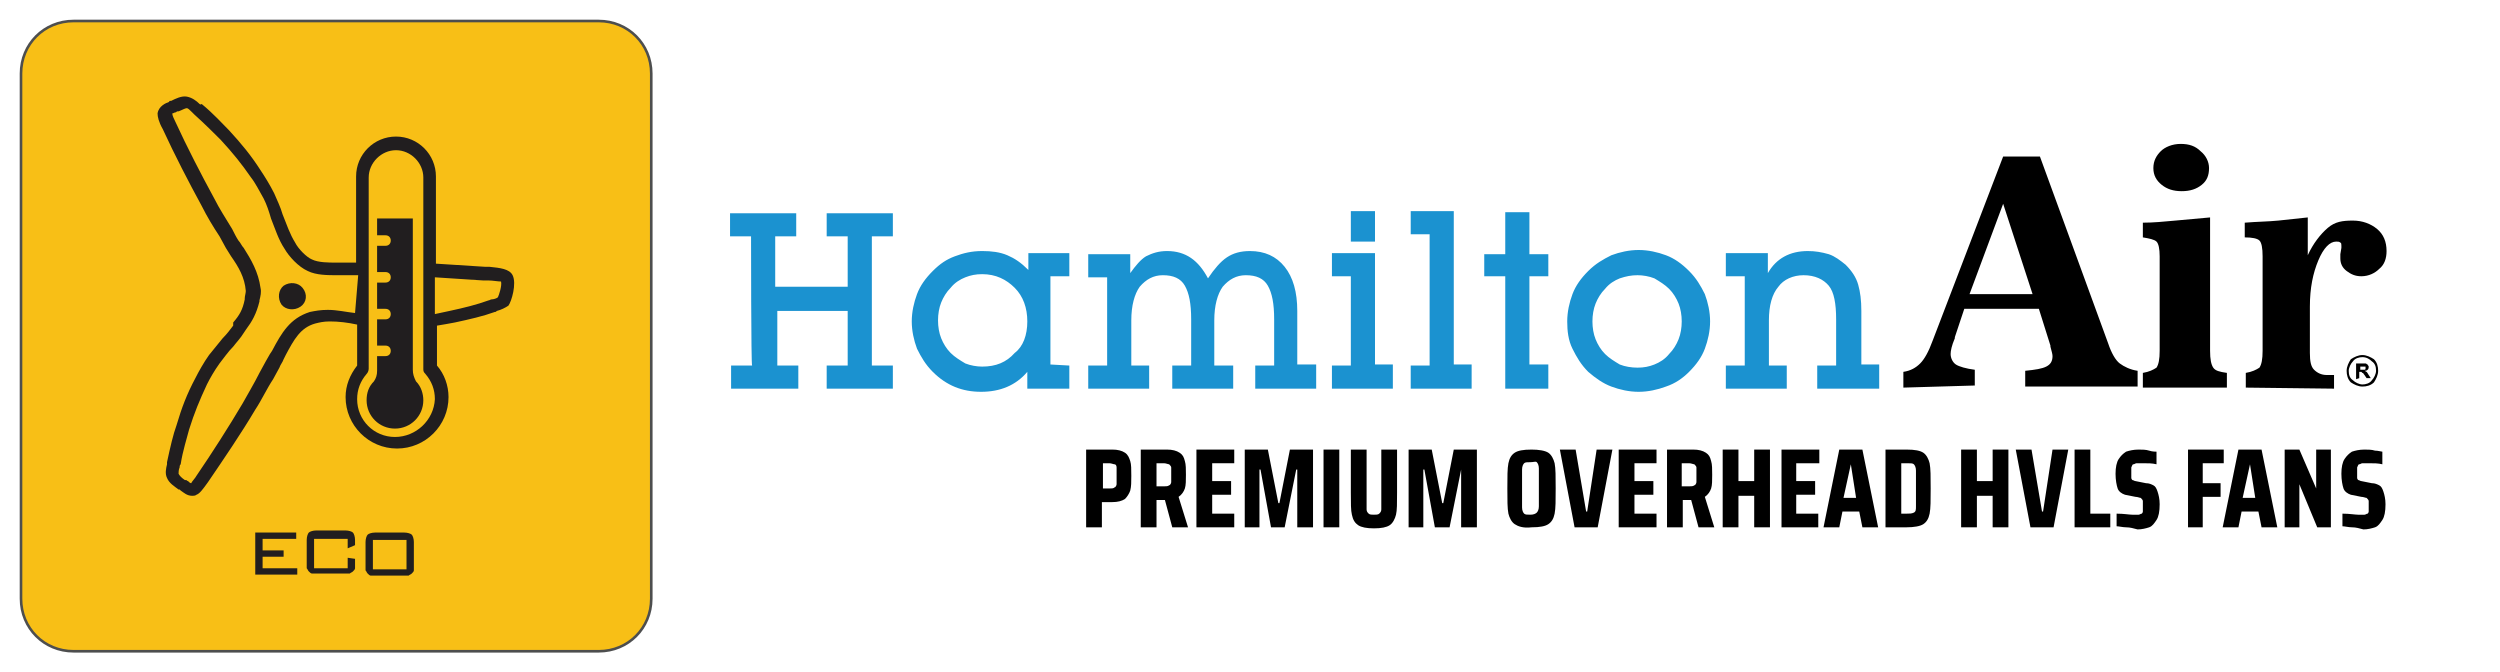
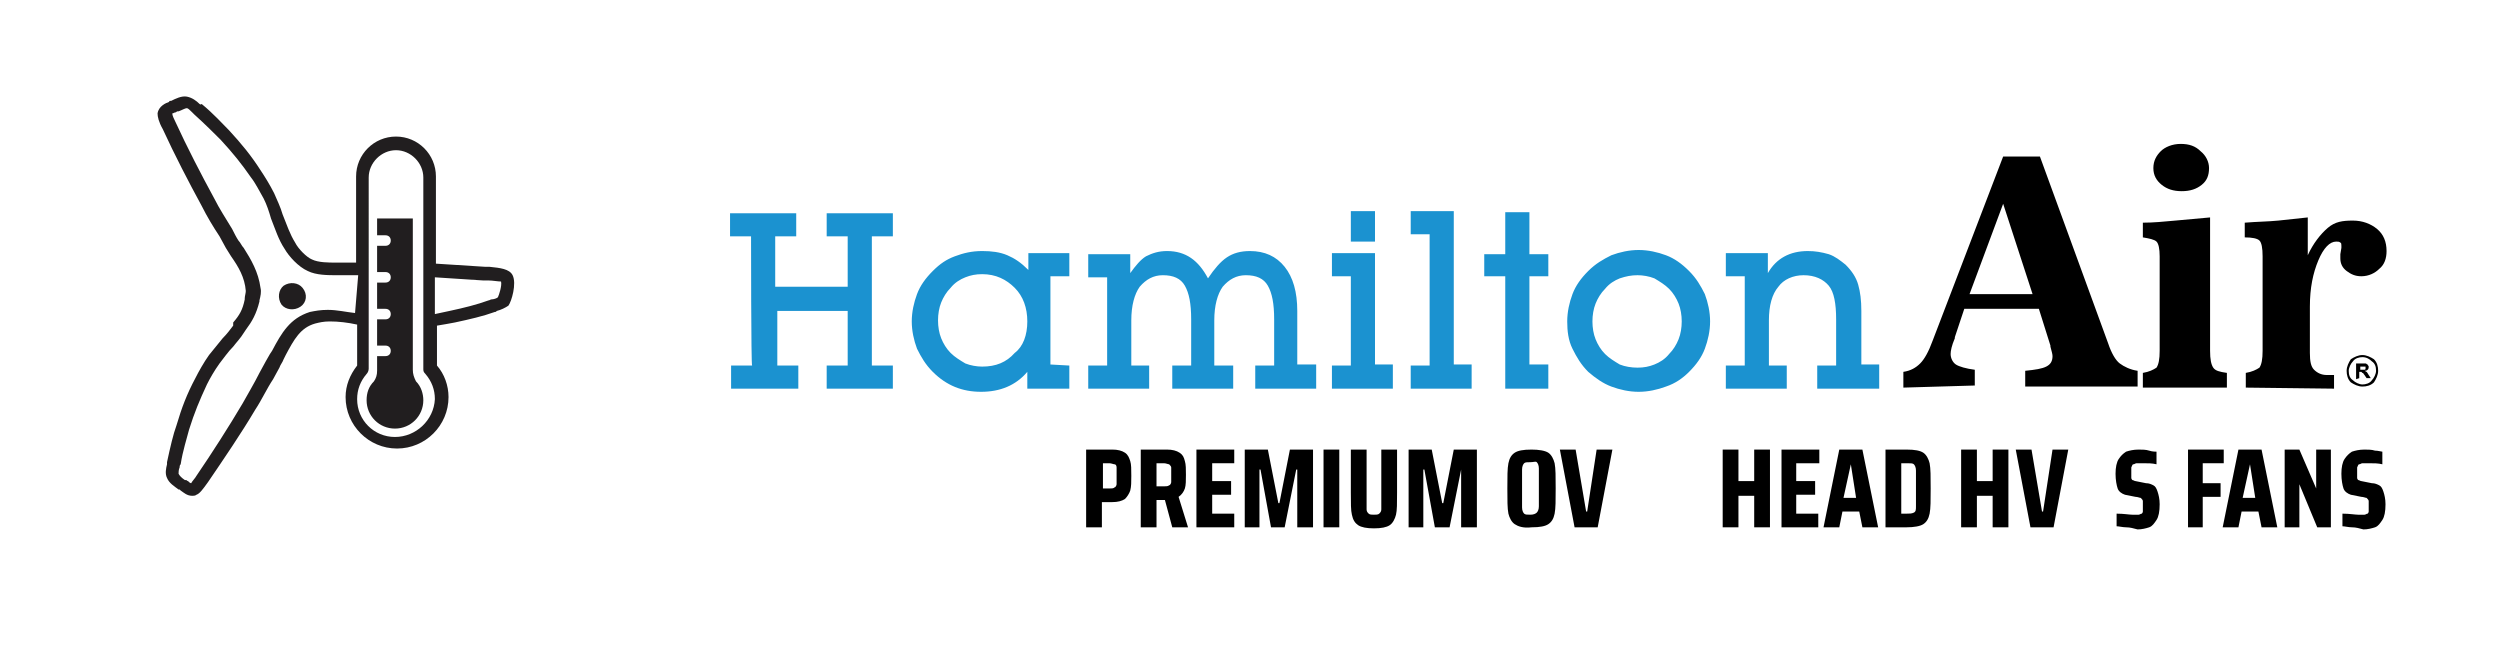
<svg xmlns="http://www.w3.org/2000/svg" version="1.1" id="Layer_1" x="0px" y="0px" viewBox="0 0 238 64" style="enable-background:new 0 0 238 64;" xml:space="preserve">
  <style type="text/css">
	.st0{fill:#F8BF16;stroke:#4D4E4E;stroke-width:0.25;stroke-miterlimit:10;}
	.st1{fill-rule:evenodd;clip-rule:evenodd;fill:#211E1F;}
	.st2{fill:#211E1F;}
	.st3{fill-rule:evenodd;clip-rule:evenodd;fill:#1B92D0;}
	.st4{fill-rule:evenodd;clip-rule:evenodd;}
</style>
-   <path class="st0" d="M57,62H7c-2.8,0-5-2.2-5-5V7c0-2.8,2.2-5,5-5h50c2.8,0,5,2.2,5,5v50C62,59.8,59.8,62,57,62z" />
  <g>
-     <path class="st1" d="M38.7,54.2v-2.8h-3.2v2.8H38.7z M39.4,53.9c0,0.2,0,0.3,0,0.4c0,0.1-0.1,0.2-0.2,0.3c-0.1,0.1-0.2,0.1-0.3,0.2   c-0.1,0-0.3,0-0.4,0h-2.8c-0.2,0-0.3,0-0.4,0c-0.1,0-0.2-0.1-0.3-0.2c-0.1-0.1-0.1-0.2-0.2-0.3c0-0.1,0-0.3,0-0.4v-2.3   c0-0.3,0.1-0.6,0.2-0.7c0.1-0.1,0.4-0.2,0.7-0.2h2.8c0.3,0,0.6,0.1,0.7,0.2c0.1,0.1,0.2,0.4,0.2,0.7L39.4,53.9L39.4,53.9z    M33.1,52.2v-0.9h-3.2v2.8h3.2v-1l0.7,0.1v0.5c0,0.2,0,0.3,0,0.4c0,0.1-0.1,0.2-0.2,0.3c-0.1,0.1-0.2,0.1-0.3,0.2   c-0.1,0-0.3,0-0.4,0h-2.8c-0.2,0-0.3,0-0.4,0s-0.2-0.1-0.3-0.2c-0.1-0.1-0.1-0.2-0.2-0.3c0-0.1,0-0.3,0-0.4v-2.3   c0-0.3,0.1-0.6,0.2-0.7c0.1-0.1,0.4-0.2,0.7-0.2h2.8c0.3,0,0.6,0.1,0.7,0.2c0.1,0.1,0.2,0.4,0.2,0.7v0.5L33.1,52.2z M24.3,50.7h3.9   v0.6H25v1.1h2V53h-2v1.1h3.3v0.6h-4V50.7z" />
    <path class="st2" d="M39.3,35.2c0,0,0-0.1,0-0.1l0-14.3h-3.4l0,1.6h0.8c0.3,0,0.5,0.2,0.5,0.5c0,0.3-0.2,0.5-0.5,0.5h-0.8v2.5h0.8   c0.3,0,0.5,0.2,0.5,0.5c0,0.3-0.2,0.5-0.5,0.5h-0.8v2.5h0.8c0.3,0,0.5,0.2,0.5,0.5c0,0.3-0.2,0.5-0.5,0.5h-0.8v2.5h0.8   c0.3,0,0.5,0.2,0.5,0.5c0,0.3-0.2,0.5-0.5,0.5h-0.8l0,1.2c0,0.1,0,0.1,0,0.2c0,0.4-0.1,0.7-0.3,1c-0.5,0.5-0.7,1.1-0.7,1.8   c0,1.5,1.2,2.7,2.7,2.7c1.5,0,2.7-1.2,2.7-2.7c0-0.6-0.2-1.3-0.7-1.8C39.4,35.9,39.3,35.6,39.3,35.2" />
    <path class="st2" d="M47.4,28.3c-0.1,0.1-0.4,0.2-0.6,0.2c-0.1,0-0.2,0.1-0.3,0.1c-1.1,0.4-2.3,0.7-3.7,1c-0.5,0.1-0.9,0.2-1.4,0.3   v-3.5c1.6,0.1,3.1,0.2,4.6,0.3c0.1,0,0.3,0,0.5,0c0.4,0,0.9,0.1,1.2,0.1C47.8,27.2,47.5,28.1,47.4,28.3 M37.6,41.6   c-2,0-3.6-1.6-3.6-3.6c0-0.9,0.3-1.7,0.9-2.4c0.1-0.1,0.2-0.3,0.2-0.5c0,0,0-0.1,0-0.2V16.9c0-1.4,1.2-2.6,2.6-2.6   c1.4,0,2.6,1.2,2.6,2.6l0,18.1c0,0,0,0.1,0,0.1c0,0.2,0,0.3,0.2,0.5c0.6,0.7,0.9,1.5,0.9,2.4C41.3,40,39.6,41.6,37.6,41.6z    M33.8,29.8c-0.9-0.1-1.7-0.3-2.6-0.3c-0.7,0-1.2,0.1-1.7,0.2c-1.9,0.6-2.7,2-3.6,3.7l-0.2,0.3c-0.1,0.2-0.3,0.5-0.4,0.7   c-0.2,0.4-0.4,0.7-0.6,1.1c-0.5,1-1.1,2-1.6,2.9c-1.3,2.2-2.9,4.7-4.4,6.9c-0.1,0.2-0.4,0.5-0.5,0.7c-0.1,0-0.2-0.1-0.3-0.2   c-0.1,0-0.1-0.1-0.2-0.1l-0.1,0c-0.3-0.2-0.5-0.4-0.6-0.6c0-0.1,0-0.4,0.1-0.6c0-0.1,0-0.2,0.1-0.3c0.2-1.3,0.6-2.5,0.8-3.3   c0.5-1.6,1-2.8,1.7-4.3c0.3-0.6,0.7-1.3,1.2-2c0.4-0.5,0.8-1.1,1.3-1.6c0.3-0.4,0.7-0.8,1-1.3l0.2-0.3c0.6-0.8,1-1.5,1.3-2.7l0-0.1   c0.1-0.4,0.2-0.8,0.1-1.2c-0.2-1.5-0.9-2.7-1.6-3.8c-0.2-0.2-0.3-0.5-0.5-0.7c-0.2-0.3-0.4-0.7-0.6-1.1c-0.6-1-1.2-1.9-1.7-2.9   c-1.2-2.2-2.6-4.9-3.7-7.3c-0.1-0.2-0.3-0.6-0.3-0.8c0.1,0,0.2-0.1,0.3-0.1c0.1,0,0.1-0.1,0.2-0.1l0.1,0c0.3-0.1,0.6-0.3,0.8-0.3   c0.1,0,0.3,0.2,0.5,0.4c0.1,0.1,0.1,0.1,0.2,0.2c1,0.9,1.9,1.8,2.5,2.4c1.2,1.3,2,2.3,2.9,3.6c0.4,0.5,0.8,1.3,1.2,2   c0.3,0.6,0.5,1.2,0.7,1.9c0.4,1,0.7,2,1.3,2.9c0.4,0.7,1.3,1.7,2.2,2.1c0.8,0.4,1.9,0.4,2.8,0.4c0.4,0,0.8,0,1.2,0   c0.3,0,0.5,0,0.8,0L33.8,29.8L33.8,29.8z M48.8,26.2c-0.3-0.6-1.2-0.7-2.2-0.8c-0.1,0-0.3,0-0.4,0c-1.5-0.1-3.1-0.2-4.7-0.3v-8.3   c0-2.1-1.7-3.8-3.8-3.8c-2.1,0-3.8,1.7-3.8,3.8V25c-0.3,0-0.6,0-0.8,0c-0.4,0-0.8,0-1.1,0c-0.7,0-1.7,0-2.3-0.3   c-0.5-0.2-1.3-1-1.6-1.6c-0.5-0.8-0.8-1.7-1.2-2.7c-0.2-0.7-0.5-1.3-0.8-2c-0.4-0.8-0.9-1.6-1.3-2.2c-0.9-1.4-1.8-2.5-3-3.8   c-0.6-0.6-1.5-1.6-2.6-2.5C19.1,10,19,9.9,19,9.9c-0.3-0.3-0.7-0.6-1.2-0.7c-0.5-0.1-1.1,0.2-1.5,0.4l-0.1,0c0,0-0.1,0-0.1,0.1   c-0.3,0.1-1,0.4-1.1,1.1c0,0.3,0.1,0.8,0.5,1.5c1.1,2.4,2.5,5.1,3.7,7.3c0.5,1,1.1,2,1.7,2.9c0.2,0.4,0.4,0.7,0.6,1.1   c0.2,0.3,0.3,0.5,0.5,0.8c0.7,1,1.3,2,1.4,3.3c0,0.2-0.1,0.5-0.1,0.7l0,0.1c-0.2,1-0.5,1.5-1.1,2.2L22.2,31c-0.3,0.4-0.6,0.8-1,1.2   c-0.4,0.5-0.9,1.1-1.3,1.6c-0.5,0.7-1,1.6-1.3,2.2c-0.8,1.5-1.3,2.8-1.8,4.5c-0.3,0.8-0.6,2.1-0.9,3.5c0,0.1,0,0.1,0,0.2   c-0.1,0.4-0.2,0.9,0,1.3c0.2,0.5,0.7,0.8,1.1,1.1l0.1,0c0,0,0.1,0.1,0.1,0.1c0.3,0.2,0.6,0.5,1.1,0.5c0.1,0,0.3,0,0.4-0.1   c0.3-0.1,0.6-0.5,1.1-1.2c1.5-2.2,3.2-4.7,4.5-6.9c0.6-0.9,1.1-2,1.7-2.9c0.2-0.4,0.4-0.7,0.6-1.1c0.1-0.3,0.3-0.5,0.4-0.8l0.1-0.2   l0.1-0.2c0.8-1.5,1.4-2.6,2.8-3c0.4-0.1,0.8-0.2,1.4-0.2c0.8,0,1.7,0.1,2.6,0.3v3.9v0c-0.7,0.9-1.1,1.9-1.1,3   c0,2.7,2.2,4.9,4.9,4.9c2.7,0,4.9-2.2,4.9-4.9c0-1.1-0.4-2.2-1.1-3v0v-3.8c0.6-0.1,1.2-0.2,1.7-0.3c1.4-0.3,2.7-0.6,3.8-1   c0.1,0,0.1,0,0.2-0.1c0.4-0.1,0.8-0.3,1.1-0.5C48.7,28.7,49.2,27,48.8,26.2z" />
    <path class="st2" d="M28.6,29.2c-0.6,0.4-1.4,0.3-1.8-0.2c-0.4-0.6-0.3-1.4,0.2-1.8c0.6-0.4,1.4-0.3,1.8,0.2   C29.3,28,29.2,28.8,28.6,29.2" />
  </g>
  <g>
    <path class="st3" d="M166.1,26.3h-1.8v-2.2h4V26c0.8-1.4,2.1-2.1,3.8-2.1c0.7,0,1.3,0.1,2,0.3c0.6,0.2,1.1,0.6,1.6,1   c0.6,0.6,1,1.2,1.2,1.9c0.2,0.7,0.3,1.5,0.3,2.5v5.1h1.7V37H173v-2.2h1.8v-4.4c0-1.5-0.2-2.6-0.7-3.2s-1.3-1-2.4-1   c-1,0-1.9,0.4-2.4,1.1c-0.6,0.7-0.9,1.8-0.9,3.2v4.3h1.7V37h-5.8v-2.2h1.8L166.1,26.3L166.1,26.3z M151.6,30.6   c0,0.6,0.1,1.2,0.3,1.7c0.2,0.5,0.5,1,0.9,1.4c0.4,0.4,0.9,0.7,1.4,1c0.5,0.2,1.1,0.3,1.7,0.3c0.6,0,1.1-0.1,1.6-0.3s1-0.5,1.4-1   c0.4-0.4,0.7-0.9,0.9-1.4c0.2-0.5,0.3-1.1,0.3-1.7c0-0.6-0.1-1.2-0.3-1.7c-0.2-0.5-0.5-1-0.9-1.4c-0.4-0.4-0.9-0.7-1.4-1   c-0.5-0.2-1.1-0.3-1.6-0.3c-0.6,0-1.1,0.1-1.7,0.3c-0.5,0.2-1,0.5-1.4,1c-0.4,0.4-0.7,0.9-0.9,1.4C151.7,29.4,151.6,30,151.6,30.6z    M149.2,30.6c0-0.9,0.2-1.8,0.5-2.6c0.3-0.8,0.8-1.5,1.5-2.2c0.7-0.7,1.4-1.1,2.2-1.5c0.8-0.3,1.7-0.5,2.6-0.5   c0.9,0,1.8,0.2,2.6,0.5c0.8,0.3,1.5,0.8,2.2,1.5c0.7,0.7,1.1,1.4,1.5,2.2c0.3,0.8,0.5,1.7,0.5,2.6s-0.2,1.8-0.5,2.6   c-0.3,0.8-0.8,1.5-1.5,2.2c-0.6,0.6-1.3,1.1-2.2,1.4c-0.8,0.3-1.7,0.5-2.6,0.5c-0.9,0-1.8-0.2-2.6-0.5c-0.8-0.3-1.5-0.8-2.2-1.4   c-0.7-0.7-1.1-1.4-1.5-2.2S149.2,31.5,149.2,30.6z M143.3,26.3h-2v-2.1h2v-4h2.3v4h1.8v2.1h-1.8v8.4h1.8V37h-4.1V26.3L143.3,26.3z    M136.1,22.3h-1.8v-2.2h4.1v14.6h1.7V37h-5.8v-2.2h1.8L136.1,22.3L136.1,22.3z M128.6,20.1h2.3V23h-2.3V20.1z M128.6,26.3h-1.8   v-2.2h4.1v10.6h1.7V37h-5.8v-2.2h1.8L128.6,26.3L128.6,26.3z M103.6,34.8h1.8v-8.4h-1.8v-2.2h4V26c0.5-0.7,1-1.3,1.5-1.6   c0.6-0.3,1.2-0.5,2-0.5c1.8,0,3,0.9,3.9,2.6c0.6-0.9,1.2-1.6,1.8-2c0.6-0.4,1.3-0.6,2.2-0.6c1.4,0,2.5,0.5,3.3,1.5   c0.8,1,1.2,2.4,1.2,4.2v5.1h1.8V37h-5.8v-2.2h1.8v-4.4c0-1.5-0.2-2.5-0.6-3.2s-1.1-1-2.1-1c-0.9,0-1.6,0.4-2.2,1.1   c-0.5,0.7-0.8,1.8-0.8,3.2v4.3h1.8V37h-5.8v-2.2h1.8v-4.4c0-1.5-0.2-2.5-0.6-3.2s-1.1-1-2.1-1c-0.9,0-1.6,0.4-2.2,1.1   c-0.5,0.7-0.8,1.8-0.8,3.2v4.3h1.7V37h-5.8V34.8L103.6,34.8z M97.8,30.6c0-1.3-0.4-2.4-1.2-3.2c-0.8-0.8-1.8-1.3-3.1-1.3   c-0.6,0-1.1,0.1-1.6,0.3c-0.5,0.2-1,0.5-1.4,1c-0.4,0.4-0.7,0.9-0.9,1.4c-0.2,0.5-0.3,1.1-0.3,1.7c0,0.6,0.1,1.2,0.3,1.7   c0.2,0.5,0.5,1,0.9,1.4c0.4,0.4,0.9,0.7,1.4,1c0.5,0.2,1.1,0.3,1.6,0.3c1.3,0,2.3-0.4,3.1-1.3C97.4,33,97.8,31.9,97.8,30.6z    M101.8,34.8V37h-4v-1.6c-1.1,1.3-2.6,1.9-4.4,1.9c-1.8,0-3.3-0.6-4.6-1.9c-0.7-0.7-1.1-1.4-1.5-2.2c-0.3-0.8-0.5-1.7-0.5-2.6   c0-0.9,0.2-1.8,0.5-2.6c0.3-0.8,0.8-1.5,1.5-2.2c0.7-0.7,1.3-1.1,2.1-1.4c0.8-0.3,1.6-0.5,2.6-0.5c0.9,0,1.7,0.1,2.4,0.4   c0.7,0.3,1.3,0.7,2,1.4v-1.6h3.9v2.2H100v8.4L101.8,34.8L101.8,34.8z M71.5,22.5h-2v-2.2h6.3v2.2h-2v4.8h6.9v-4.8h-2v-2.2h6.3v2.2   h-2v12.3h2V37h-6.3v-2.2h2v-5.2H74v5.2h2V37h-6.4v-2.2h2C71.5,34.8,71.5,22.5,71.5,22.5z" />
    <g>
      <g>
        <path class="st4" d="M213.8,36.9v-1.4c0.6-0.1,1-0.3,1.3-0.5c0.2-0.3,0.3-0.8,0.3-1.6v-9c0-0.8-0.1-1.3-0.3-1.5     c-0.2-0.2-0.7-0.3-1.4-0.3v-1.4c1.2-0.1,2.2-0.1,3.2-0.2c1-0.1,1.9-0.2,2.8-0.3v3.6c0.5-1.1,1.2-2,1.9-2.6S223,21,224,21     c0.9,0,1.7,0.3,2.3,0.8c0.6,0.5,0.9,1.2,0.9,2.1c0,0.7-0.2,1.3-0.7,1.7c-0.4,0.4-1,0.7-1.7,0.7c-0.6,0-1-0.2-1.4-0.5     c-0.4-0.3-0.6-0.7-0.6-1.2c0,0,0-0.1,0-0.2c0-0.1,0-0.1,0-0.2l0.1-0.6c0,0,0-0.1,0-0.1s0-0.1,0-0.1c0-0.1,0-0.3-0.1-0.3     c-0.1-0.1-0.2-0.1-0.4-0.1c-0.6,0-1.2,0.6-1.7,1.8c-0.5,1.2-0.8,2.6-0.8,4.4v4.4c0,0.8,0.1,1.3,0.4,1.6c0.3,0.3,0.7,0.5,1.2,0.5     h0.7V37L213.8,36.9L213.8,36.9z M204,36.9v-1.4c0.6-0.1,1-0.3,1.3-0.5c0.2-0.3,0.3-0.8,0.3-1.6v-9c0-0.7-0.1-1.2-0.3-1.4     c-0.2-0.2-0.7-0.3-1.3-0.4v-1.4c1,0,2-0.1,3.1-0.2c1.1-0.1,2.2-0.2,3.3-0.3v12.7c0,0.8,0.1,1.3,0.3,1.6c0.2,0.3,0.6,0.4,1.3,0.5     v1.4H204z M205,16c0-0.7,0.3-1.2,0.7-1.6s1.1-0.7,1.9-0.7c0.8,0,1.4,0.2,1.9,0.7c0.5,0.4,0.8,1,0.8,1.6c0,0.7-0.2,1.2-0.7,1.6     c-0.5,0.4-1.1,0.6-1.9,0.6c-0.8,0-1.4-0.2-1.9-0.6C205.3,17.2,205,16.7,205,16z M181.2,36.9v-1.5c0.7-0.1,1.2-0.4,1.6-0.8     c0.4-0.4,0.8-1.1,1.2-2.2l6.7-17.5h3.5l6.5,17.8c0.3,0.9,0.7,1.6,1.1,1.9c0.4,0.3,1,0.6,1.7,0.7v1.5h-10.7v-1.5     c1-0.1,1.6-0.2,2-0.4c0.4-0.2,0.6-0.5,0.6-1c0-0.2-0.1-0.5-0.2-0.9c0-0.1,0-0.1,0-0.1l-1.1-3.5H187l-0.9,2.7l0,0.1     c-0.3,0.7-0.4,1.2-0.4,1.5c0,0.4,0.2,0.8,0.5,1c0.3,0.2,1,0.4,1.8,0.5v1.5L181.2,36.9L181.2,36.9z M187.5,28h6l-2.8-8.6L187.5,28     z" />
        <g>
          <path d="M224.9,33.8L224.9,33.8c0.4,0,0.8,0.2,1.1,0.4c0.3,0.3,0.4,0.7,0.4,1.1l0,0c0,0.4-0.2,0.8-0.4,1.1      c-0.3,0.3-0.7,0.4-1.1,0.4c-0.4,0-0.8-0.2-1.1-0.4c-0.3-0.3-0.4-0.7-0.4-1.1l0,0c0-0.4,0.2-0.8,0.4-1.1      C224.1,34,224.5,33.8,224.9,33.8 M224.9,34c-0.3,0-0.7,0.1-0.9,0.4c-0.2,0.2-0.4,0.6-0.4,0.9l0,0c0,0.4,0.1,0.7,0.4,0.9      c0.2,0.2,0.6,0.4,0.9,0.4c0.3,0,0.7-0.1,0.9-0.4c0.2-0.2,0.4-0.6,0.4-0.9l0,0c0-0.4-0.1-0.7-0.4-0.9      C225.6,34.2,225.3,34,224.9,34z" />
          <path d="M224.3,36.1L224.3,36.1v-1.5h0.6c0.2,0,0.3,0,0.3,0c0.1,0,0.1,0.1,0.2,0.1c0,0.1,0.1,0.1,0.1,0.2c0,0.1,0,0.2-0.1,0.3      c-0.1,0.1-0.2,0.1-0.3,0.1c0.1,0,0.1,0.1,0.2,0.1c0,0,0.1,0.1,0.2,0.3l0.2,0.3h-0.4l-0.2-0.3c-0.1-0.1-0.1-0.2-0.2-0.2      c0,0,0,0-0.1-0.1c0,0-0.1,0-0.1,0h-0.1v0.6L224.3,36.1L224.3,36.1z M224.6,35.2h0.2c0.1,0,0.2,0,0.3,0c0,0,0.1,0,0.1-0.1      c0,0,0-0.1,0-0.1s0-0.1,0-0.1c0,0-0.1,0-0.1,0c0,0-0.1,0-0.2,0h-0.2V35.2z" />
        </g>
      </g>
      <g>
        <path d="M103.5,42.8h2.4c0.5,0,0.9,0.1,1.2,0.3c0.3,0.2,0.4,0.5,0.5,0.8c0.1,0.3,0.1,0.8,0.1,1.4c0,0.6,0,1-0.1,1.4     c-0.1,0.3-0.3,0.6-0.5,0.8c-0.3,0.2-0.7,0.3-1.2,0.3h-1v2.4h-1.5V42.8z M105.6,46.5c0.3,0,0.4,0,0.5-0.1c0.1,0,0.2-0.2,0.2-0.3     c0-0.2,0-0.4,0-0.8c0-0.4,0-0.7,0-0.8c0-0.2-0.1-0.3-0.2-0.3c-0.1,0-0.3-0.1-0.5-0.1H105v2.4L105.6,46.5L105.6,46.5z" />
        <path d="M111.6,50.2l-0.7-2.6h-0.8v2.6h-1.5v-7.4h2.5c0.5,0,0.9,0.1,1.2,0.3c0.3,0.2,0.4,0.4,0.5,0.8c0.1,0.3,0.1,0.8,0.1,1.3     c0,0.5,0,1-0.1,1.3s-0.3,0.6-0.6,0.8l0.9,2.9L111.6,50.2L111.6,50.2z M111.3,46.2c0.1,0,0.2-0.2,0.2-0.3c0-0.1,0-0.4,0-0.7     c0-0.3,0-0.6,0-0.7c0-0.1-0.1-0.2-0.2-0.3c-0.1,0-0.3-0.1-0.5-0.1h-0.7v2.2h0.7C111,46.3,111.2,46.3,111.3,46.2z" />
        <path d="M113.9,50.2v-7.4h3.6v1.3h-2.1v1.7h1.8v1.3h-1.8v1.8h2.1v1.3L113.9,50.2L113.9,50.2z" />
        <path d="M123.5,50.2v-5.5h-0.1l-1.1,5.5H121l-1-5.5h-0.1v5.5h-1.4v-7.4h2.2l1,5.1h0.1l1-5.1h2.2v7.4H123.5z" />
        <path d="M126,50.2v-7.4h1.5v7.4H126z" />
        <path d="M133,42.8v4.1c0,1,0,1.7-0.1,2.1c-0.1,0.4-0.3,0.8-0.6,1c-0.3,0.2-0.8,0.3-1.5,0.3c-0.7,0-1.2-0.1-1.5-0.3     s-0.5-0.5-0.6-1c-0.1-0.4-0.1-1.1-0.1-2.1v-4.1h1.5v4.6c0,0.5,0,0.9,0,1.1c0,0.2,0.1,0.3,0.2,0.4c0.1,0.1,0.3,0.1,0.5,0.1     c0.2,0,0.4,0,0.5-0.1c0.1-0.1,0.2-0.2,0.2-0.4c0-0.2,0-0.6,0-1.1v-4.6H133L133,42.8z" />
        <path d="M139.1,50.2v-5.5h0l-1.1,5.5h-1.4l-1-5.5h-0.1v5.5h-1.4v-7.4h2.2l1,5.1h0.1l1-5.1h2.2v7.4H139.1L139.1,50.2z" />
        <path d="M144.2,49.9c-0.3-0.2-0.5-0.6-0.6-1c-0.1-0.5-0.1-1.3-0.1-2.4s0-1.9,0.1-2.4c0.1-0.5,0.3-0.8,0.6-1     c0.3-0.2,0.8-0.3,1.6-0.3c0.7,0,1.3,0.1,1.6,0.3c0.3,0.2,0.5,0.6,0.6,1c0.1,0.5,0.1,1.3,0.1,2.4c0,1.1,0,1.9-0.1,2.4     c-0.1,0.5-0.3,0.8-0.6,1c-0.3,0.2-0.8,0.3-1.6,0.3C145,50.3,144.5,50.1,144.2,49.9z M146.3,48.8c0.1-0.1,0.2-0.3,0.2-0.6     c0-0.3,0-0.9,0-1.8s0-1.5,0-1.8c0-0.3-0.1-0.5-0.2-0.6S146,44,145.7,44s-0.5,0-0.6,0.1s-0.2,0.3-0.2,0.6c0,0.3,0,0.9,0,1.8     s0,1.5,0,1.8c0,0.3,0.1,0.5,0.2,0.6s0.3,0.1,0.6,0.1C146,49,146.2,48.9,146.3,48.8z" />
        <path d="M149.9,50.2l-1.4-7.4h1.5l1,5.9h0.1l0.9-5.9h1.5l-1.4,7.4H149.9z" />
-         <path d="M154.1,50.2v-7.4h3.6v1.3h-2.1v1.7h1.8v1.3h-1.8v1.8h2.1v1.3L154.1,50.2L154.1,50.2z" />
-         <path d="M161.7,50.2l-0.7-2.6h-0.8v2.6h-1.5v-7.4h2.5c0.5,0,0.9,0.1,1.2,0.3s0.4,0.4,0.5,0.8c0.1,0.3,0.1,0.8,0.1,1.3     c0,0.5,0,1-0.1,1.3s-0.3,0.6-0.6,0.8l0.9,2.9L161.7,50.2L161.7,50.2z M161.3,46.2c0.1,0,0.2-0.2,0.2-0.3c0-0.1,0-0.4,0-0.7     c0-0.3,0-0.6,0-0.7c0-0.1-0.1-0.2-0.2-0.3c-0.1,0-0.3-0.1-0.5-0.1h-0.7v2.2h0.7C161,46.3,161.2,46.3,161.3,46.2z" />
        <path d="M167,50.2v-3h-1.5v3H164v-7.4h1.5v3h1.5v-3h1.5v7.4H167z" />
        <path d="M169.6,50.2v-7.4h3.6v1.3H171v1.7h1.8v1.3H171v1.8h2.1v1.3L169.6,50.2L169.6,50.2z" />
        <path d="M177.3,50.2l-0.3-1.5h-1.6l-0.3,1.5h-1.5l1.5-7.4h2.2l1.5,7.4H177.3z M176.2,44.2L176.2,44.2l-0.7,3.2h1.2L176.2,44.2z" />
        <path d="M179.5,42.8h2c0.8,0,1.3,0.1,1.6,0.3c0.3,0.2,0.5,0.6,0.6,1c0.1,0.5,0.1,1.3,0.1,2.4c0,1.1,0,1.9-0.1,2.4     c-0.1,0.5-0.3,0.8-0.6,1s-0.9,0.3-1.6,0.3h-2V42.8L179.5,42.8z M181.5,48.9c0.3,0,0.5,0,0.7-0.1s0.2-0.3,0.2-0.6     c0-0.3,0-0.9,0-1.7c0-0.8,0-1.4,0-1.7c0-0.3-0.1-0.5-0.2-0.6c-0.1-0.1-0.3-0.1-0.6-0.1H181v4.8H181.5L181.5,48.9z" />
        <path d="M189.7,50.2v-3h-1.5v3h-1.5v-7.4h1.5v3h1.5v-3h1.5v7.4H189.7z" />
        <path d="M193.3,50.2l-1.4-7.4h1.5l1,5.9h0.1l0.9-5.9h1.5l-1.4,7.4H193.3z" />
-         <path d="M197.5,50.2v-7.4h1.5v6.1h1.9v1.3L197.5,50.2L197.5,50.2z" />
        <path d="M202.4,50.2c-0.3,0-0.7-0.1-0.9-0.1v-1.2c0.7,0,1.2,0.1,1.5,0.1c0.3,0,0.4,0,0.6,0c0.1,0,0.2-0.1,0.3-0.1     c0,0,0.1-0.1,0.1-0.2s0-0.3,0-0.4c0-0.3,0-0.4,0-0.6c0-0.1-0.1-0.2-0.2-0.3c-0.1,0-0.3-0.1-0.5-0.1l-1-0.2     c-0.3-0.1-0.6-0.3-0.7-0.6c-0.1-0.3-0.2-0.8-0.2-1.4c0-0.6,0.1-1.1,0.3-1.4c0.2-0.3,0.4-0.5,0.7-0.7c0.3-0.1,0.7-0.2,1.2-0.2     c0.3,0,0.7,0,1,0.1s0.6,0.1,0.7,0.1v1.2c-0.4-0.1-0.8-0.1-1.3-0.1c-0.3,0-0.5,0-0.6,0c-0.1,0-0.2,0.1-0.3,0.1     c-0.1,0-0.1,0.1-0.2,0.3c0,0.1,0,0.3,0,0.5c0,0.2,0,0.4,0,0.5c0,0.1,0.1,0.2,0.1,0.2c0.1,0,0.2,0.1,0.3,0.1l1,0.2     c0.3,0,0.5,0.1,0.7,0.2c0.2,0.1,0.3,0.3,0.4,0.6c0.1,0.3,0.2,0.7,0.2,1.2c0,0.7-0.1,1.2-0.3,1.5c-0.2,0.3-0.4,0.6-0.7,0.7     s-0.7,0.2-1.1,0.2C203.1,50.3,202.8,50.2,202.4,50.2z" />
        <path d="M208.3,50.2v-7.4h3.4v1.3h-2v1.9h1.7v1.3h-1.7v2.9L208.3,50.2L208.3,50.2z" />
        <path d="M215.3,50.2l-0.3-1.5h-1.6l-0.3,1.5h-1.5l1.5-7.4h2.2l1.5,7.4H215.3z M214.2,44.2L214.2,44.2l-0.7,3.2h1.2L214.2,44.2z" />
        <path d="M220.6,50.2l-1.7-4.1h0v4.1h-1.4v-7.4h1.4l1.6,3.7h0v-3.7h1.4v7.4H220.6z" />
        <path d="M223.9,50.2c-0.3,0-0.7-0.1-0.9-0.1v-1.2c0.7,0,1.2,0.1,1.5,0.1c0.3,0,0.4,0,0.6,0c0.1,0,0.2-0.1,0.3-0.1     c0,0,0.1-0.1,0.1-0.2c0-0.1,0-0.3,0-0.4c0-0.3,0-0.4,0-0.6c0-0.1-0.1-0.2-0.2-0.3c-0.1,0-0.3-0.1-0.5-0.1l-1-0.2     c-0.3-0.1-0.6-0.3-0.7-0.6c-0.1-0.3-0.2-0.8-0.2-1.4c0-0.6,0.1-1.1,0.3-1.4c0.2-0.3,0.4-0.5,0.7-0.7c0.3-0.1,0.7-0.2,1.2-0.2     c0.3,0,0.7,0,1,0.1c0.3,0,0.6,0.1,0.7,0.1v1.2c-0.4-0.1-0.8-0.1-1.3-0.1c-0.3,0-0.5,0-0.6,0c-0.1,0-0.2,0.1-0.3,0.1     c-0.1,0-0.1,0.1-0.2,0.3c0,0.1,0,0.3,0,0.5c0,0.2,0,0.4,0,0.5c0,0.1,0.1,0.2,0.1,0.2c0.1,0,0.2,0.1,0.3,0.1l1,0.2     c0.3,0,0.5,0.1,0.7,0.2s0.3,0.3,0.4,0.6c0.1,0.3,0.2,0.7,0.2,1.2c0,0.7-0.1,1.2-0.3,1.5c-0.2,0.3-0.4,0.6-0.7,0.7     s-0.7,0.2-1.1,0.2C224.6,50.3,224.3,50.2,223.9,50.2z" />
      </g>
    </g>
  </g>
</svg>